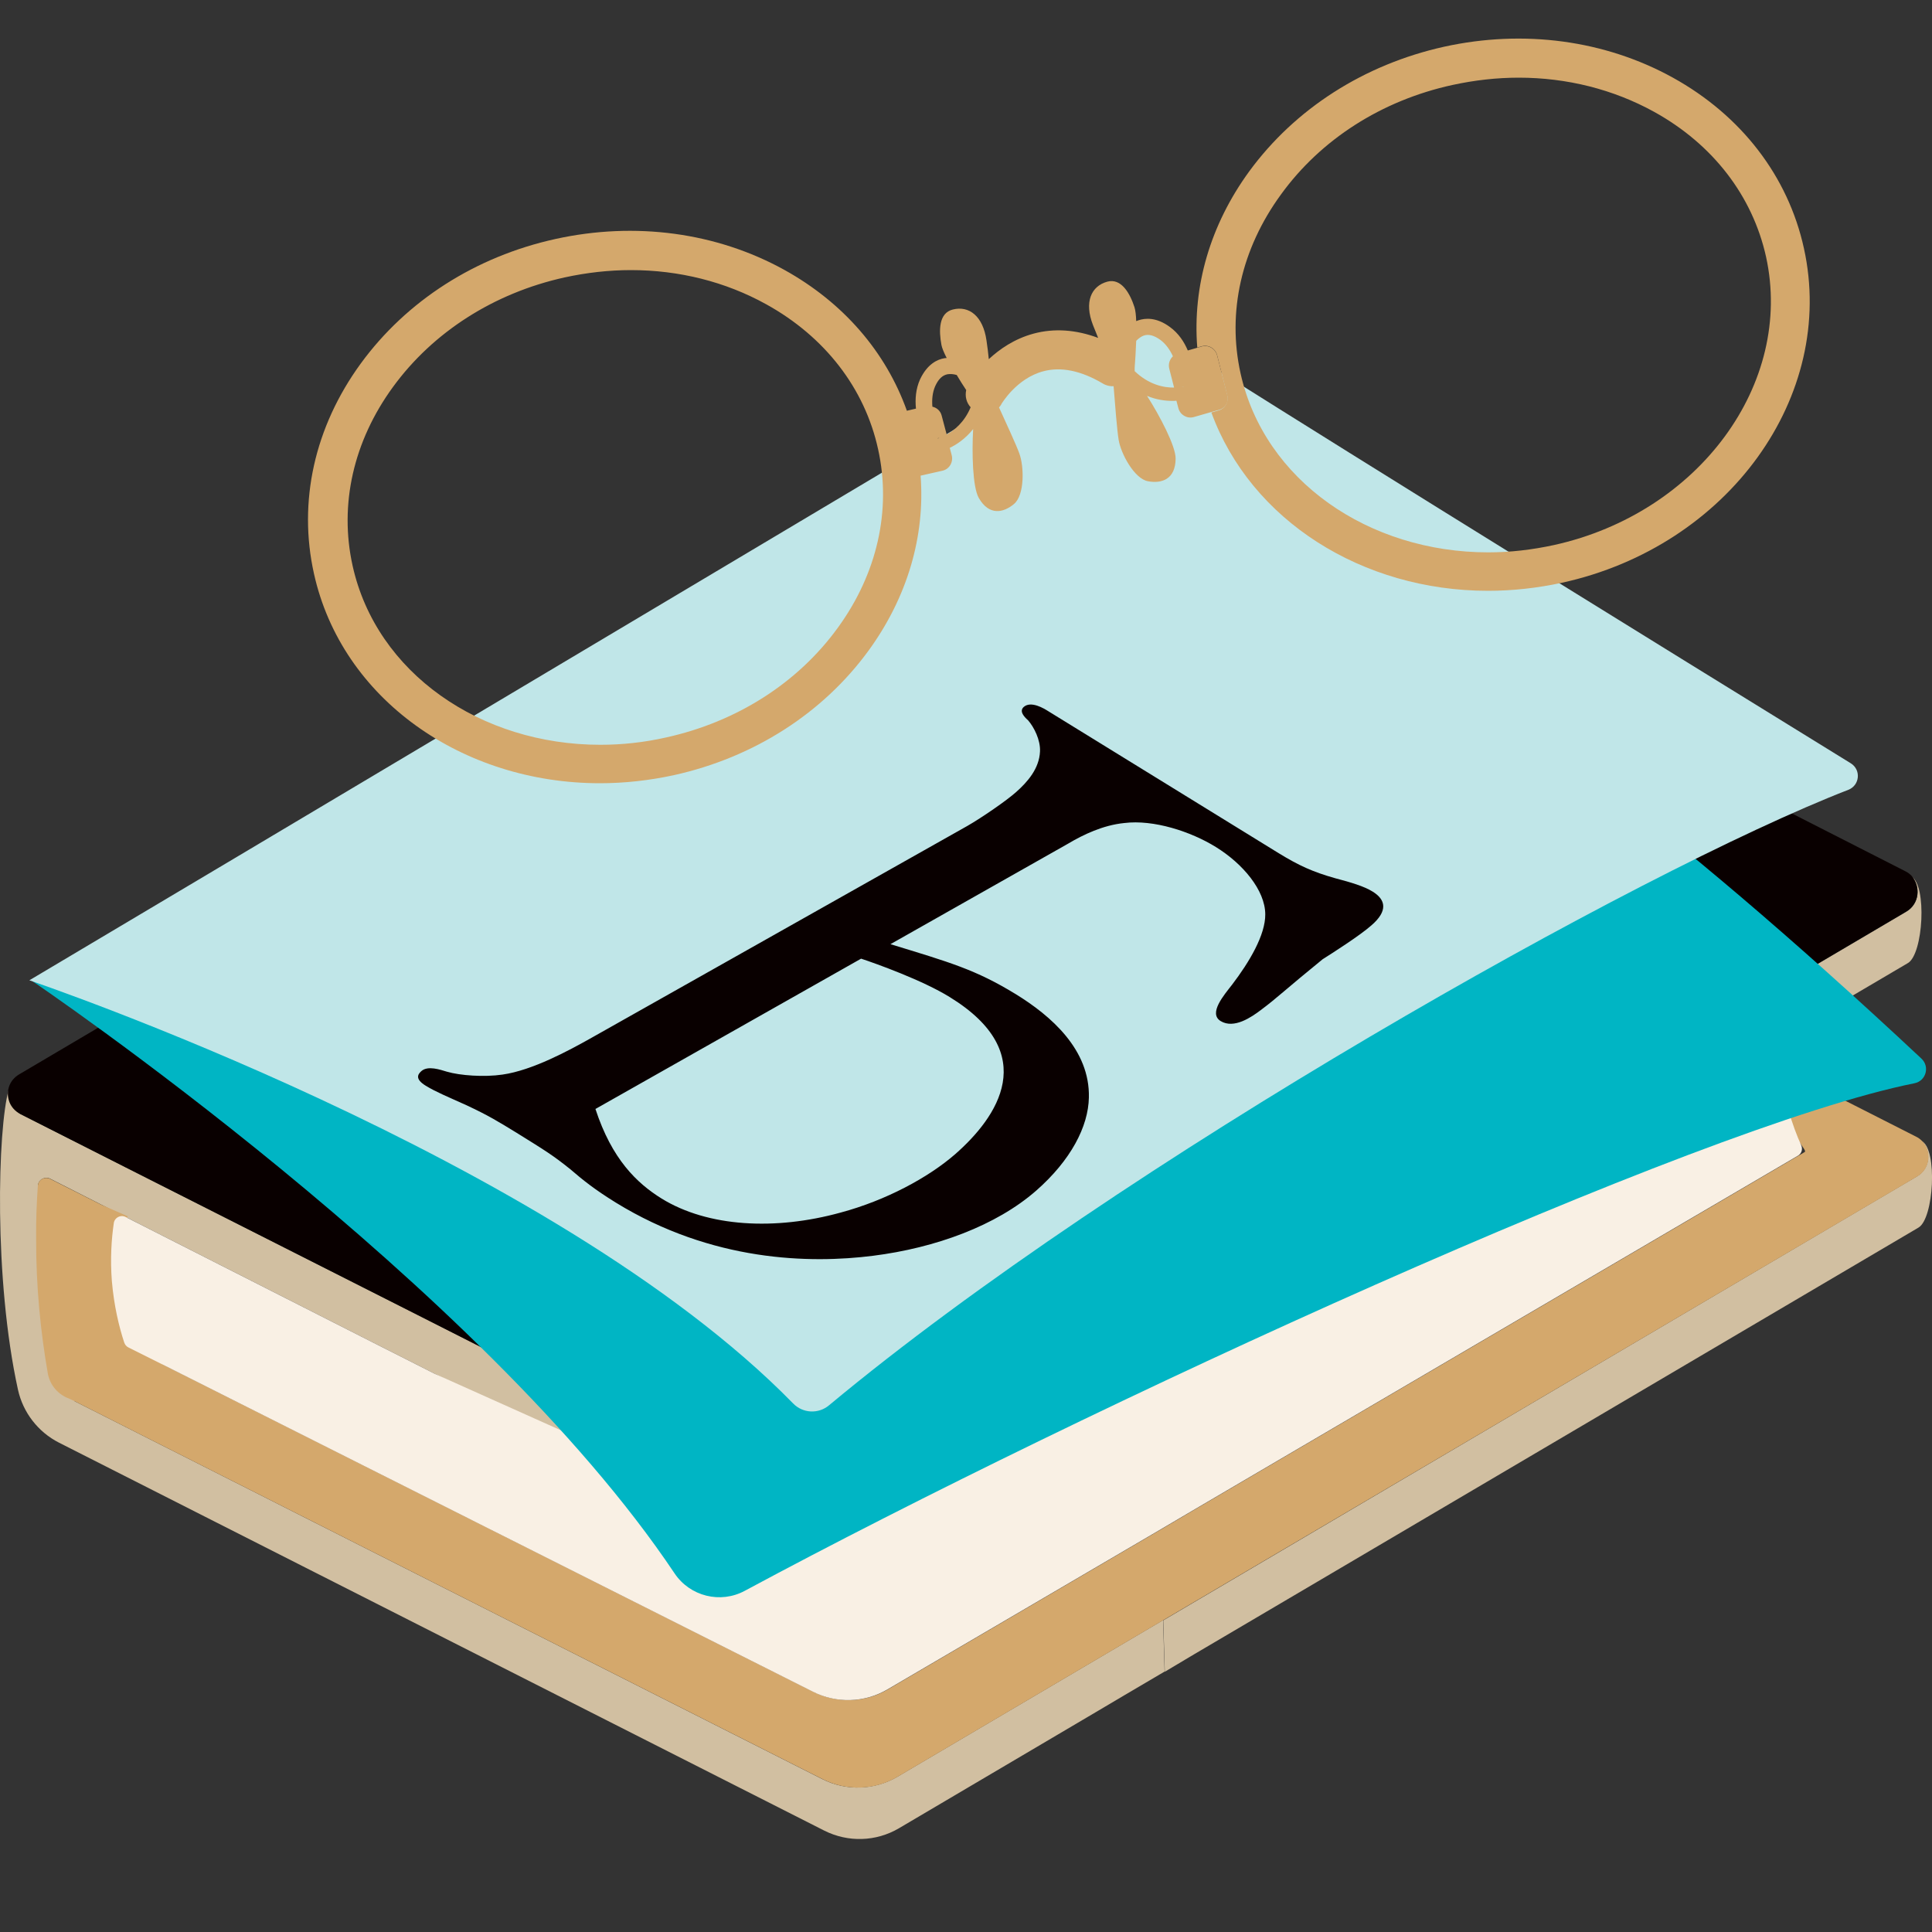
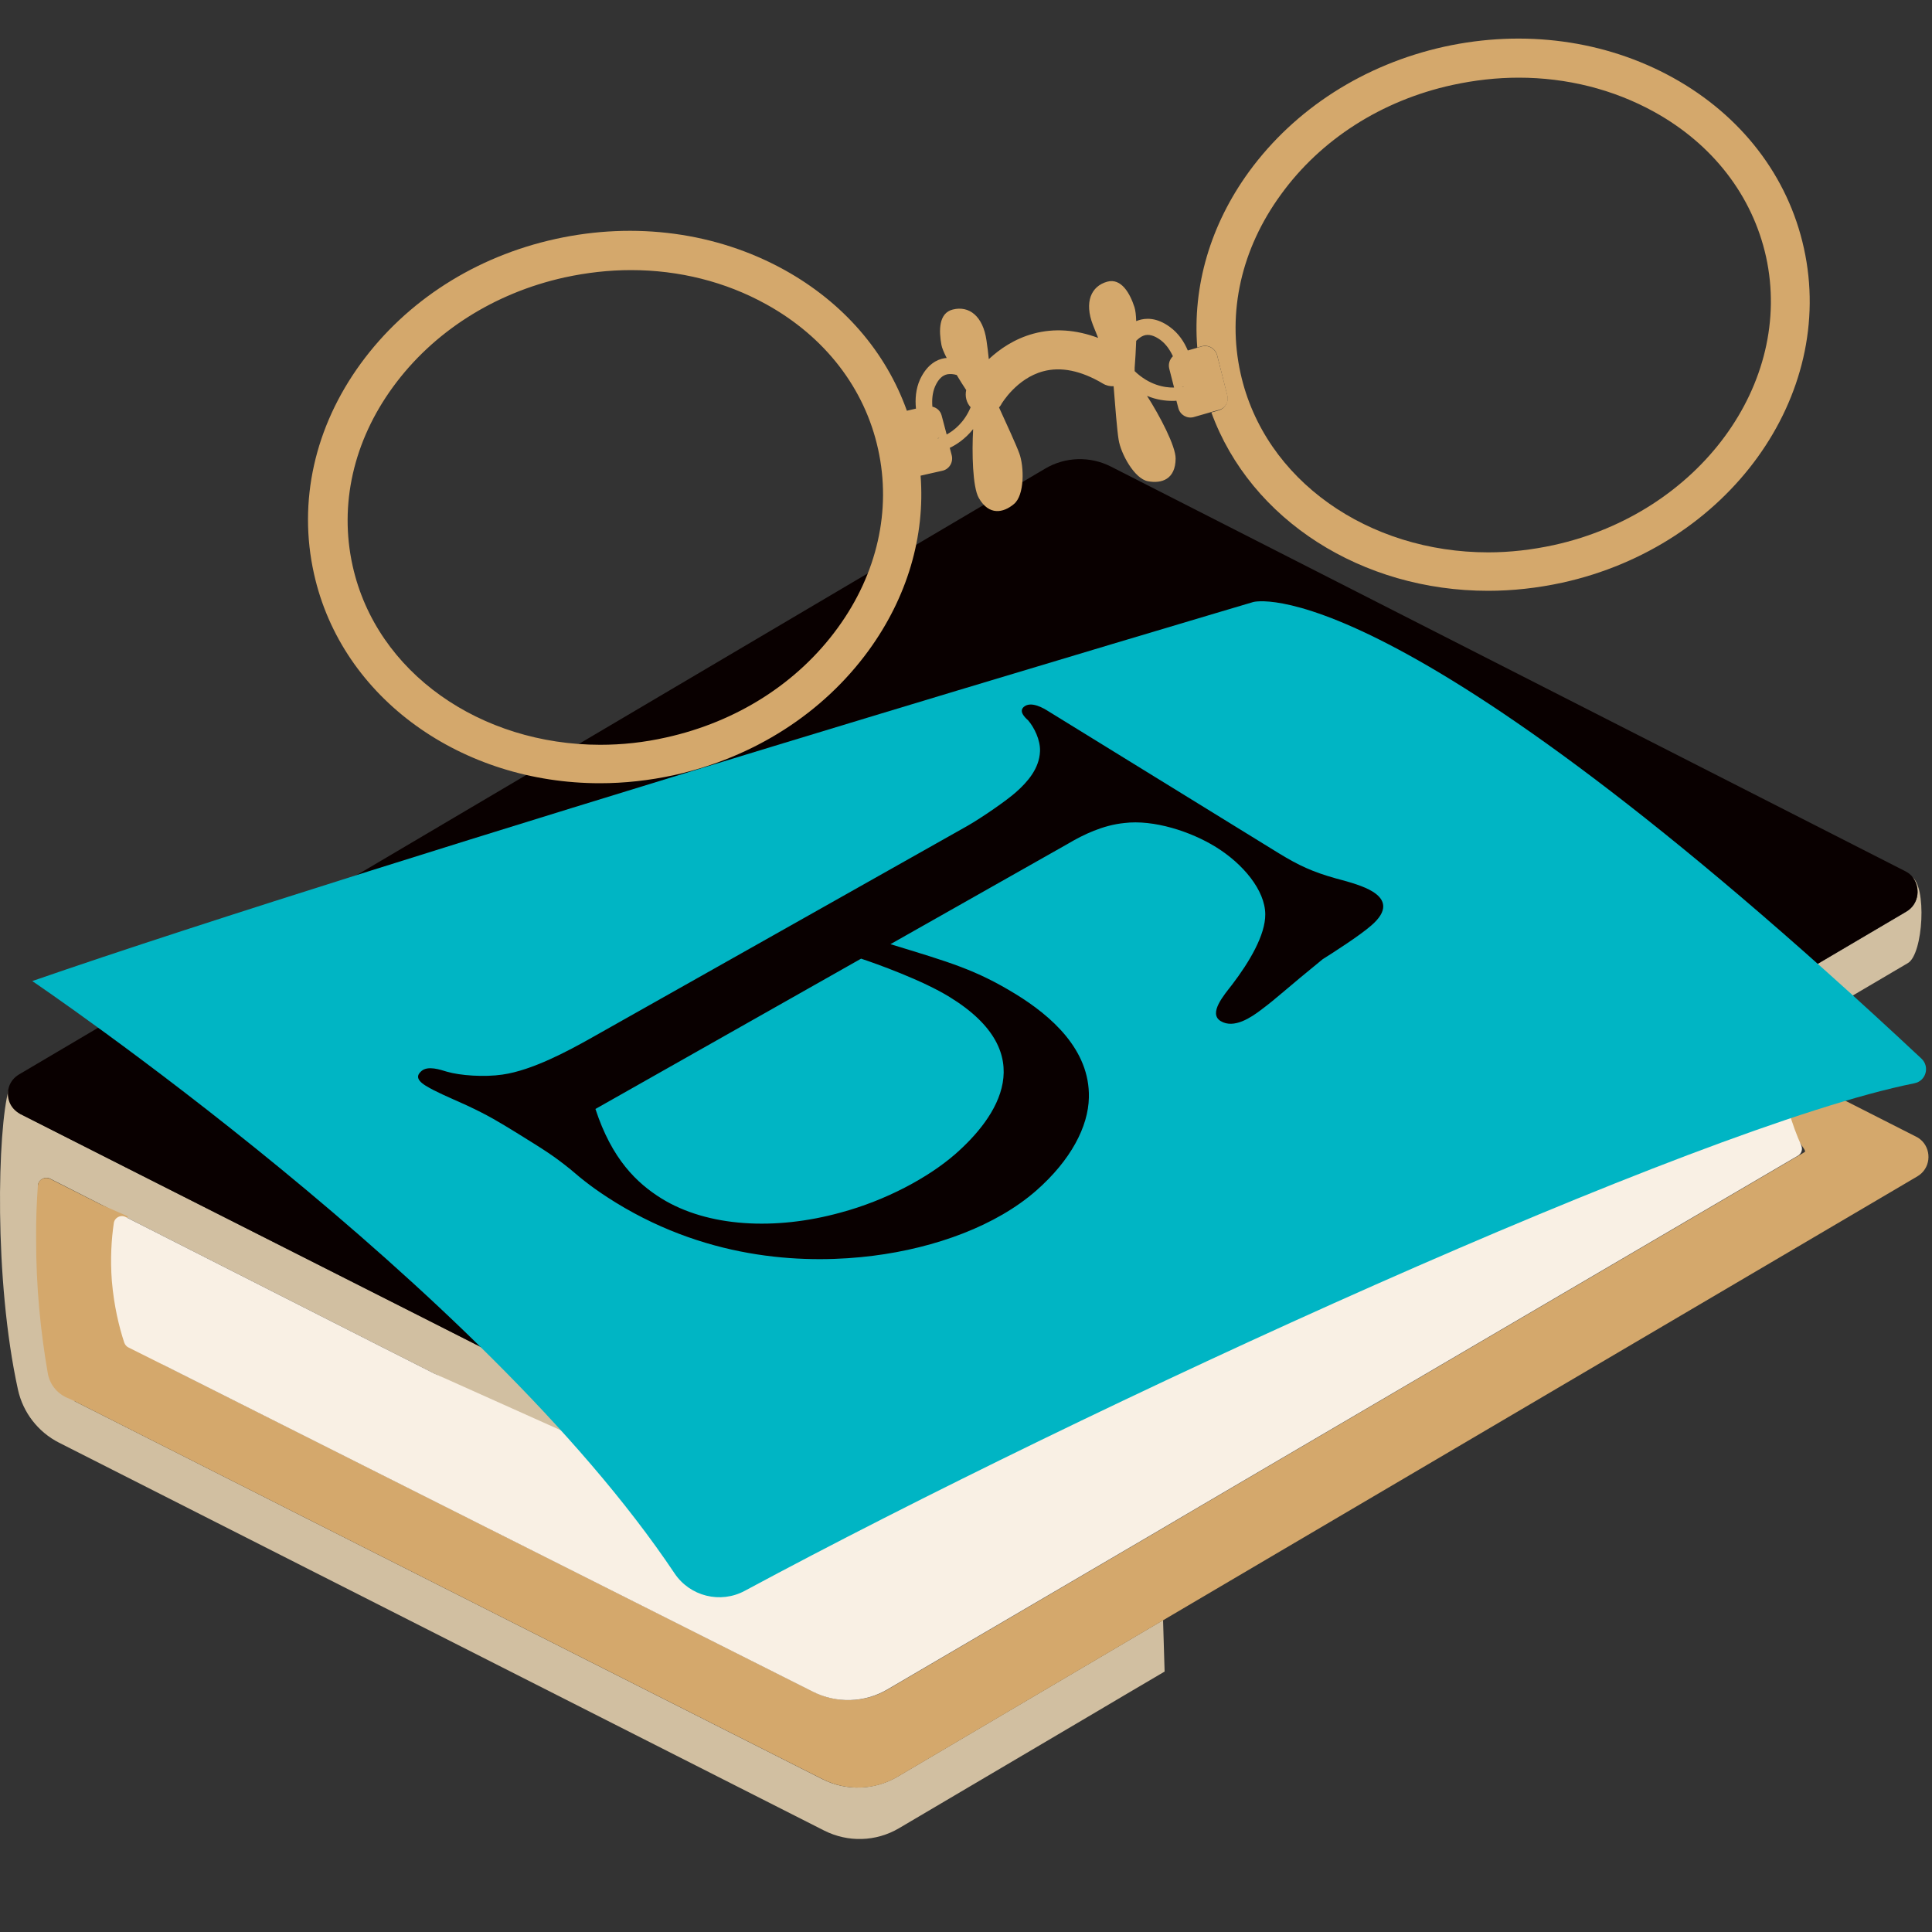
<svg xmlns="http://www.w3.org/2000/svg" version="1.1" id="Слой_1" x="0px" y="0px" viewBox="0 0 1000 1000" enable-background="new 0 0 1000 1000" xml:space="preserve">
  <rect x="0" y="0" width="1000" height="1000" fill="#333333" stroke="none" />
  <g>
    <path fill="#D1BFA1" d="M38.5,725.2l387.2,195.7c12.3,6.2,26.8,5.7,38.7-1.2L602,838.6l0.8,26.6l-20.9,12.3l0,0l-14.7,8.7   l-101.9,60.1c-11.9,7-26.4,7.4-38.7,1.2L30.5,746.7c-10.8-5.5-18.6-15.6-21.2-27.4C-3.3,661.9-1.2,584.3,4.5,564   c0.1-0.5,0.3-0.9,0.4-1.3c1,2.5,2.9,12.5,5.6,13.9l15.2,7.7l39.1,19.8l151.5,76.6l29.8,15.1l174.2,88.1c12.3,6.2,26.8,5.7,38.7-1.2   l104.8-61.8l25.5,12.1l-129.4,76.3c-11.9,7-26.4,7.4-38.7,1.2L224.9,711l-32.2-16.3L59.9,627.3l-7.5-3.8l-20.5-10.4   c-0.1,0-0.1-0.1-0.2-0.1l-5.7-2.9c-2.7-1.4-6,0.4-6.4,3.4" />
    <path fill="#D1BFA1" d="M604.2,724.2l-7.9,4.7c-4.4,2.6-9.8,2.8-14.4,0.6l-18.1-8.6l15.7-9.2l48.4-28.5l171-100.7l11.1-6.5   l124.1-73.1l52.6-31c6.8-4,7.6-13,2.6-18.2c8.2,4.4,6.2,40.2-1.8,44.8l-47.4,27.9l-105.5,62.1l-9.7,5.7L652.6,695.7L604.2,724.2z" />
-     <path fill="#D1BFA1" d="M993,635.4L666.4,827.8L618,856.3l-4.7,2.8l-10.4,6.2l-0.8-26.6l15.1-8.9l48.4-28.5l326.6-192.4   c6.8-4,7.6-13,2.6-18.2C1002.9,595,1001,630.7,993,635.4z" />
    <path fill="#D4A86C" d="M19.6,613.6c0.3-3.1,3.6-4.8,6.4-3.4l5.7,2.9l20.8,10.5l13.5,5.9c-1.2,36.5-3.9,35.6,2.2,59.5   c0.9,3.5,2.5,6.3,3.4,6.7l12.8,10.6l336.5,169.3c12.2,6.2,26.8,5.8,38.7-1.2l141.2-82.7l15.1-8.9l48.4-28.4l269.8-158.1   c0.6-0.4-0.2-1.5-1.6-3.5c-3.2-4.4-9.7-12.9-8.9-25c0-0.1,0-0.2-0.1-0.2c-0.9-2.5-13.2-19.4-13.1-20.6l9.8,5l71.5,36.3   c1.3,0.6,2.4,1.5,3.3,2.4c4.9,5.2,4.2,14.2-2.6,18.2L665.6,801.2l-48.4,28.5l-15.1,8.9l-137.6,81.1c-11.9,7-26.4,7.4-38.7,1.2   L38.5,725.2c-1.1-0.6-2.6-1.2-4.2-1.9c-5.1-2.4-8.7-7.1-9.6-12.7c-3.6-20.8-6.1-44.2-6-70C18.6,631.2,19,622.2,19.6,613.6z" />
    <path fill="#F9F0E4" d="M64.3,694.9c0.4,1.1,1.1,2,2.1,2.5l17.8,8.9l336.5,169.3c12.2,6.2,26.8,5.8,38.7-1.2l141.2-82.7l15.1-8.9   l48.4-28.4l266.5-156.2c1.9-1.1,2.6-3.4,1.7-5.4c0,0,0,0,0,0c-4.3-9.6-10.1-25.6-11.1-46.2c-1-20.3,3-2.9,6.3-12.8l-92.7,54.6   l-9.7,5.7l-169.5,87l-53.9,25.8l-22.5,4.5l-146.3,74.3c-11.9,7-26.4,7.4-38.7,1.2L224.9,711l-32.2-16.3L65,629.9   c-2.6-1.3-5.7,0.3-6.1,3.2c-1.2,8.2-1.9,18.4-1,30C59,675.9,61.6,686.7,64.3,694.9z" />
    <path fill="#090000" d="M986.7,471.8l-52.6,31L810,575.9l-11.1,6.5L459,782.7c-11.9,7-26.4,7.4-38.7,1.2l-174.2-88.1l-29.8-15.1   L64.8,604.1l-39.1-19.8l-15.2-7.7c-2.7-1.4-4.6-3.6-5.6-6.1c-0.1-0.3-0.2-0.6-0.3-0.9c-1.5-4.9,0.2-10.5,5.3-13.5l531-313.5   c10.4-6.2,23.3-6.6,34.1-1.1l411.1,209.4c1.3,0.6,2.4,1.5,3.3,2.4C994.3,458.7,993.5,467.8,986.7,471.8z" />
  </g>
  <g>
    <path fill="#00B5C4" d="M16.7,507.8c0,0,232.5,157.2,332.4,306.5c8,12,23.8,15.9,36.4,9.1c176.2-94.8,492.3-240.1,605.4-262.7   c6-1.2,8.1-8.6,3.6-12.8C720.2,291.2,648.7,311.6,648.7,311.6S196.2,445.5,16.7,507.8z" />
-     <path fill="#C0E6E8" d="M15.2,507.4c0,0,270.4,91.3,395.3,219c5,5.2,13.2,5.6,18.7,0.9c151-125.7,419-276.4,527.5-318.5   c5.9-2.3,6.7-10.3,1.3-13.7C714.4,244.9,627.9,190.3,600.6,172.8c-7-4.5-15.9-4.6-23-0.3c-9.7,5.8-27.5,8-47.1,19.8   c-9.9,5.9-18.6,19.4-30.6,26.5C369.6,296.4,130.7,438.8,15.2,507.4z" />
    <g>
      <path fill="#090000" d="M460.9,488.7c30.7,9.4,44,13.1,64.9,25.9c18.2,11.2,38.4,28.7,37.8,53.5c-0.3,15-9.3,32.4-27.3,48.2    c-20.7,18.1-52,29.6-84.5,33.7c-32.5,4.1-83.2,3.1-133-27.5c-11-6.8-17.1-11.7-23.6-17.3c-9.1-7.3-12.9-9.6-27.7-18.8    c-9.5-5.8-14.4-8.9-26.2-14.4c-10.2-4.6-15.6-6.8-20.9-10c-5.7-3.5-4.2-5.9-2.3-7.6c3.4-3,9.8-0.7,13.2,0.3    c6.8,2,19.3,2.9,28.8,1.5c15.5-2.2,34.4-12.5,45.3-18.6l195.3-110.1c7.5-4.3,20.4-13.2,25.2-17.5c6-5.3,12-12.2,12.4-21    c0.3-6-3.1-12.6-6.1-16.1c-1.9-1.7-4.9-4.7-2.3-7c3.8-3.3,10.6,0.9,12.5,2.1l119.6,73.7c10.3,6.3,17.5,9.6,29.2,12.9    c8,2.1,14.8,4.1,19.3,6.9c6.8,4.2,8,10-0.7,17.5c-6,5.3-20.3,14.4-25.2,17.5c-19.2,15.6-23.3,19.8-32,26.3    c-4.9,3.7-13.9,9.9-20.8,5.7c-6.5-4,1.8-13.5,5.9-18.8c9-11.8,17.3-25.8,17.2-36.5c-0.1-12.4-11.5-26.1-25.6-34.8    c-12.9-8-32.2-14.3-47.4-12.4c-11,1.1-21.2,6-29.1,10.7L460.9,488.7z M308.2,574c8.5,26,21.4,38.4,34.3,46.4    c23.9,14.7,58.7,16.6,92.7,7.2c23.4-6.3,45.3-18.1,59.2-30.2c21.8-19.1,44.7-52.1-2.8-81.3c-14-8.7-38.3-17.4-45.9-19.9L308.2,574    z" />
    </g>
  </g>
  <g>
    <path fill="#D4A86C" d="M635.3,204.7L630,184c-0.9-3.5-4.4-5.6-7.9-4.7l-2.4,0.7l-4.9,1.4c-1.9-4.5-4.8-8.9-9.2-12.1   c-7-5.2-12.8-4.7-16.4-3.5c-0.4,0.1-0.7,0.3-1.1,0.4c-0.1-3.1-0.4-5.6-0.9-7.2c-2.3-7.1-6.8-15.2-14.1-13.2   c-8.3,2.3-12,10.5-7.4,22.4c0.9,2.3,1.8,4.5,2.7,6.7c-11.5-4.3-22.8-5.1-33.5-2.2c-9.9,2.7-17.5,8-23.1,13.2   c-0.3-3.1-0.7-6.4-1.2-9.7c-1.8-12.6-9-18.1-17.4-16c-7.4,1.8-7.3,11-5.9,18.4c0.3,1.6,1.3,3.9,2.7,6.7c-0.4,0-0.8,0.1-1.1,0.1   c-3.8,0.6-9,3.1-12.7,11c-2.2,4.9-2.6,10.2-2.1,15.1l-4.7,1.1c-10.9-30.5-32.9-56-63.4-72.9c-35.1-19.4-77.2-25.1-118.5-16   c-41.4,9.1-77.1,32-100.8,64.5c-23.9,32.8-32.5,71.4-24.2,108.7c14.4,65,76.9,108.5,148,108.5c12.6,0,25.5-1.4,38.4-4.2   c41.4-9.2,77.1-32.1,100.7-64.5c20-27.5,29.3-59.1,26.9-90.5l11.5-2.6c3.5-0.9,5.5-4.5,4.6-8l-1-3.8c3.4-1.6,8-4.6,12.1-9.7   c-0.7,12.2-0.3,30,2.9,35.6c5.3,9.3,12.7,7.8,18.2,3.2c5.6-4.6,5.3-19.4,2.8-26.2c-1.5-4.2-6.8-15.7-10.5-23.8   c0.5-0.6,1-1.2,1.3-1.9c0.1-0.1,7.7-13.1,21.5-16.8c9.2-2.5,19.6-0.4,30.9,6.3c1.8,1.1,3.7,1.5,5.6,1.4c0.7,9,1.8,23,2.6,27.7   c1.1,7.1,8.1,20.2,15.2,21.5c7.1,1.3,14.2-1,14.3-11.7c0.1-6.4-8.2-22.2-14.8-32.5c5,2.1,9.6,2.6,13.2,2.6c0.7,0,1.4,0,2-0.1l1,3.8   c0.9,3.5,4.4,5.6,7.9,4.7l8.7-2.5l3.5-1C634.1,211.7,636.2,208.2,635.3,204.7z M433.6,325c-20.7,28.5-52.2,48.6-88.8,56.7   c-11.5,2.6-22.9,3.8-34.1,3.8c-61.8,0-115.9-37.1-128.2-92.7c-7-31.6,0.4-64.4,20.9-92.5c20.7-28.4,52.2-48.6,88.8-56.7   c11.5-2.5,23-3.8,34.4-3.8c24.8,0,48.9,6,70,17.7c30.4,16.8,51,43.5,57.9,75C461.5,264.1,454,297,433.6,325z M485.5,227L485.5,227   l-0.1-0.2c0,0,0,0,0,0c0.1,0,0.4-0.1,0.8-0.2L485.5,227z M490,224.9l-2.6-9.8c-0.6-2.4-2.5-4.1-4.8-4.6c-0.3-3.6,0-7.2,1.4-10.5   c1.7-3.8,3.8-5.8,6.5-6.3c1.5-0.2,3-0.1,4.7,0.4c1.6,2.7,3.3,5.4,4.9,7.8c-0.7,3.2,0.1,6.5,2.3,8.9   C499.1,218.7,493.8,222.8,490,224.9z M612.6,200l0,0.2l-0.8,0C612.3,200.1,612.5,200.1,612.6,200z M587.3,192.1c0-0.6,0-1.2,0-1.8   c0.3-3.7,0.6-8.8,0.8-13.9c1.2-1.2,2.5-2.2,3.9-2.7c2.5-0.9,5.4-0.1,8.7,2.3c2.9,2.2,4.9,5.2,6.4,8.4c-1.7,1.6-2.5,4-1.9,6.4   l2.5,9.8C602.7,200.7,594.8,199.3,587.3,192.1z" />
    <path fill="#D4A86C" d="M933.7,128.5c-8.2-37.3-32.4-68.7-67.8-88.3c-35.1-19.4-77.2-25.1-118.5-16c-41.4,9.2-77.1,32.1-100.8,64.5   c-20.2,27.7-29.4,59.5-26.9,91.2l2.4-0.7c3.5-0.9,7,1.2,7.9,4.7l5.2,20.7c0.9,3.5-1.2,7-4.7,7.9l-3.5,1   c20.4,55.9,78.2,92.3,143.2,92.3c12.6,0,25.5-1.4,38.4-4.2C894.6,282.7,950.6,205,933.7,128.5z M804.4,282.1   c-11.5,2.5-22.9,3.8-34.1,3.8c-61.8,0-115.9-37.1-128.2-92.7c-7-31.6,0.4-64.4,20.9-92.5C683.6,72.2,715.1,52,751.7,44   c11.5-2.5,23-3.8,34.4-3.8c24.8,0,48.9,6,70.1,17.7c30.4,16.8,50.9,43.5,57.9,75C928.5,198.5,879.4,265.5,804.4,282.1z" />
    <path fill="#D4A86C" d="M451.9,178.2" />
-     <path fill="#D4A86C" d="M462.5,213.7" />
    <path fill="#D4A86C" d="M486.2,226.6l-0.7,0.4l0,0l0-0.2c0,0,0,0,0,0C485.5,226.8,485.8,226.8,486.2,226.6z" />
    <path fill="#D4A86C" d="M486.2,226.6l-0.7,0.4l0,0l0-0.2c0,0,0,0,0,0C485.5,226.8,485.8,226.8,486.2,226.6z" />
    <path fill="#D4A86C" d="M486.2,226.6l-0.7,0.4l0,0l0-0.2c0,0,0,0,0,0C485.5,226.8,485.8,226.8,486.2,226.6z" />
-     <path fill="#D4A86C" d="M612.7,200.2l-0.8,0c0.4-0.1,0.7-0.1,0.8-0.2L612.7,200.2z" />
+     <path fill="#D4A86C" d="M612.7,200.2c0.4-0.1,0.7-0.1,0.8-0.2L612.7,200.2z" />
    <path fill="#D4A86C" d="M612.7,200.2l-0.8,0c0.4-0.1,0.7-0.1,0.8-0.2L612.7,200.2z" />
    <path fill="#D4A86C" d="M612.7,200.2l-0.8,0c0.4-0.1,0.7-0.1,0.8-0.2L612.7,200.2z" />
  </g>
</svg>